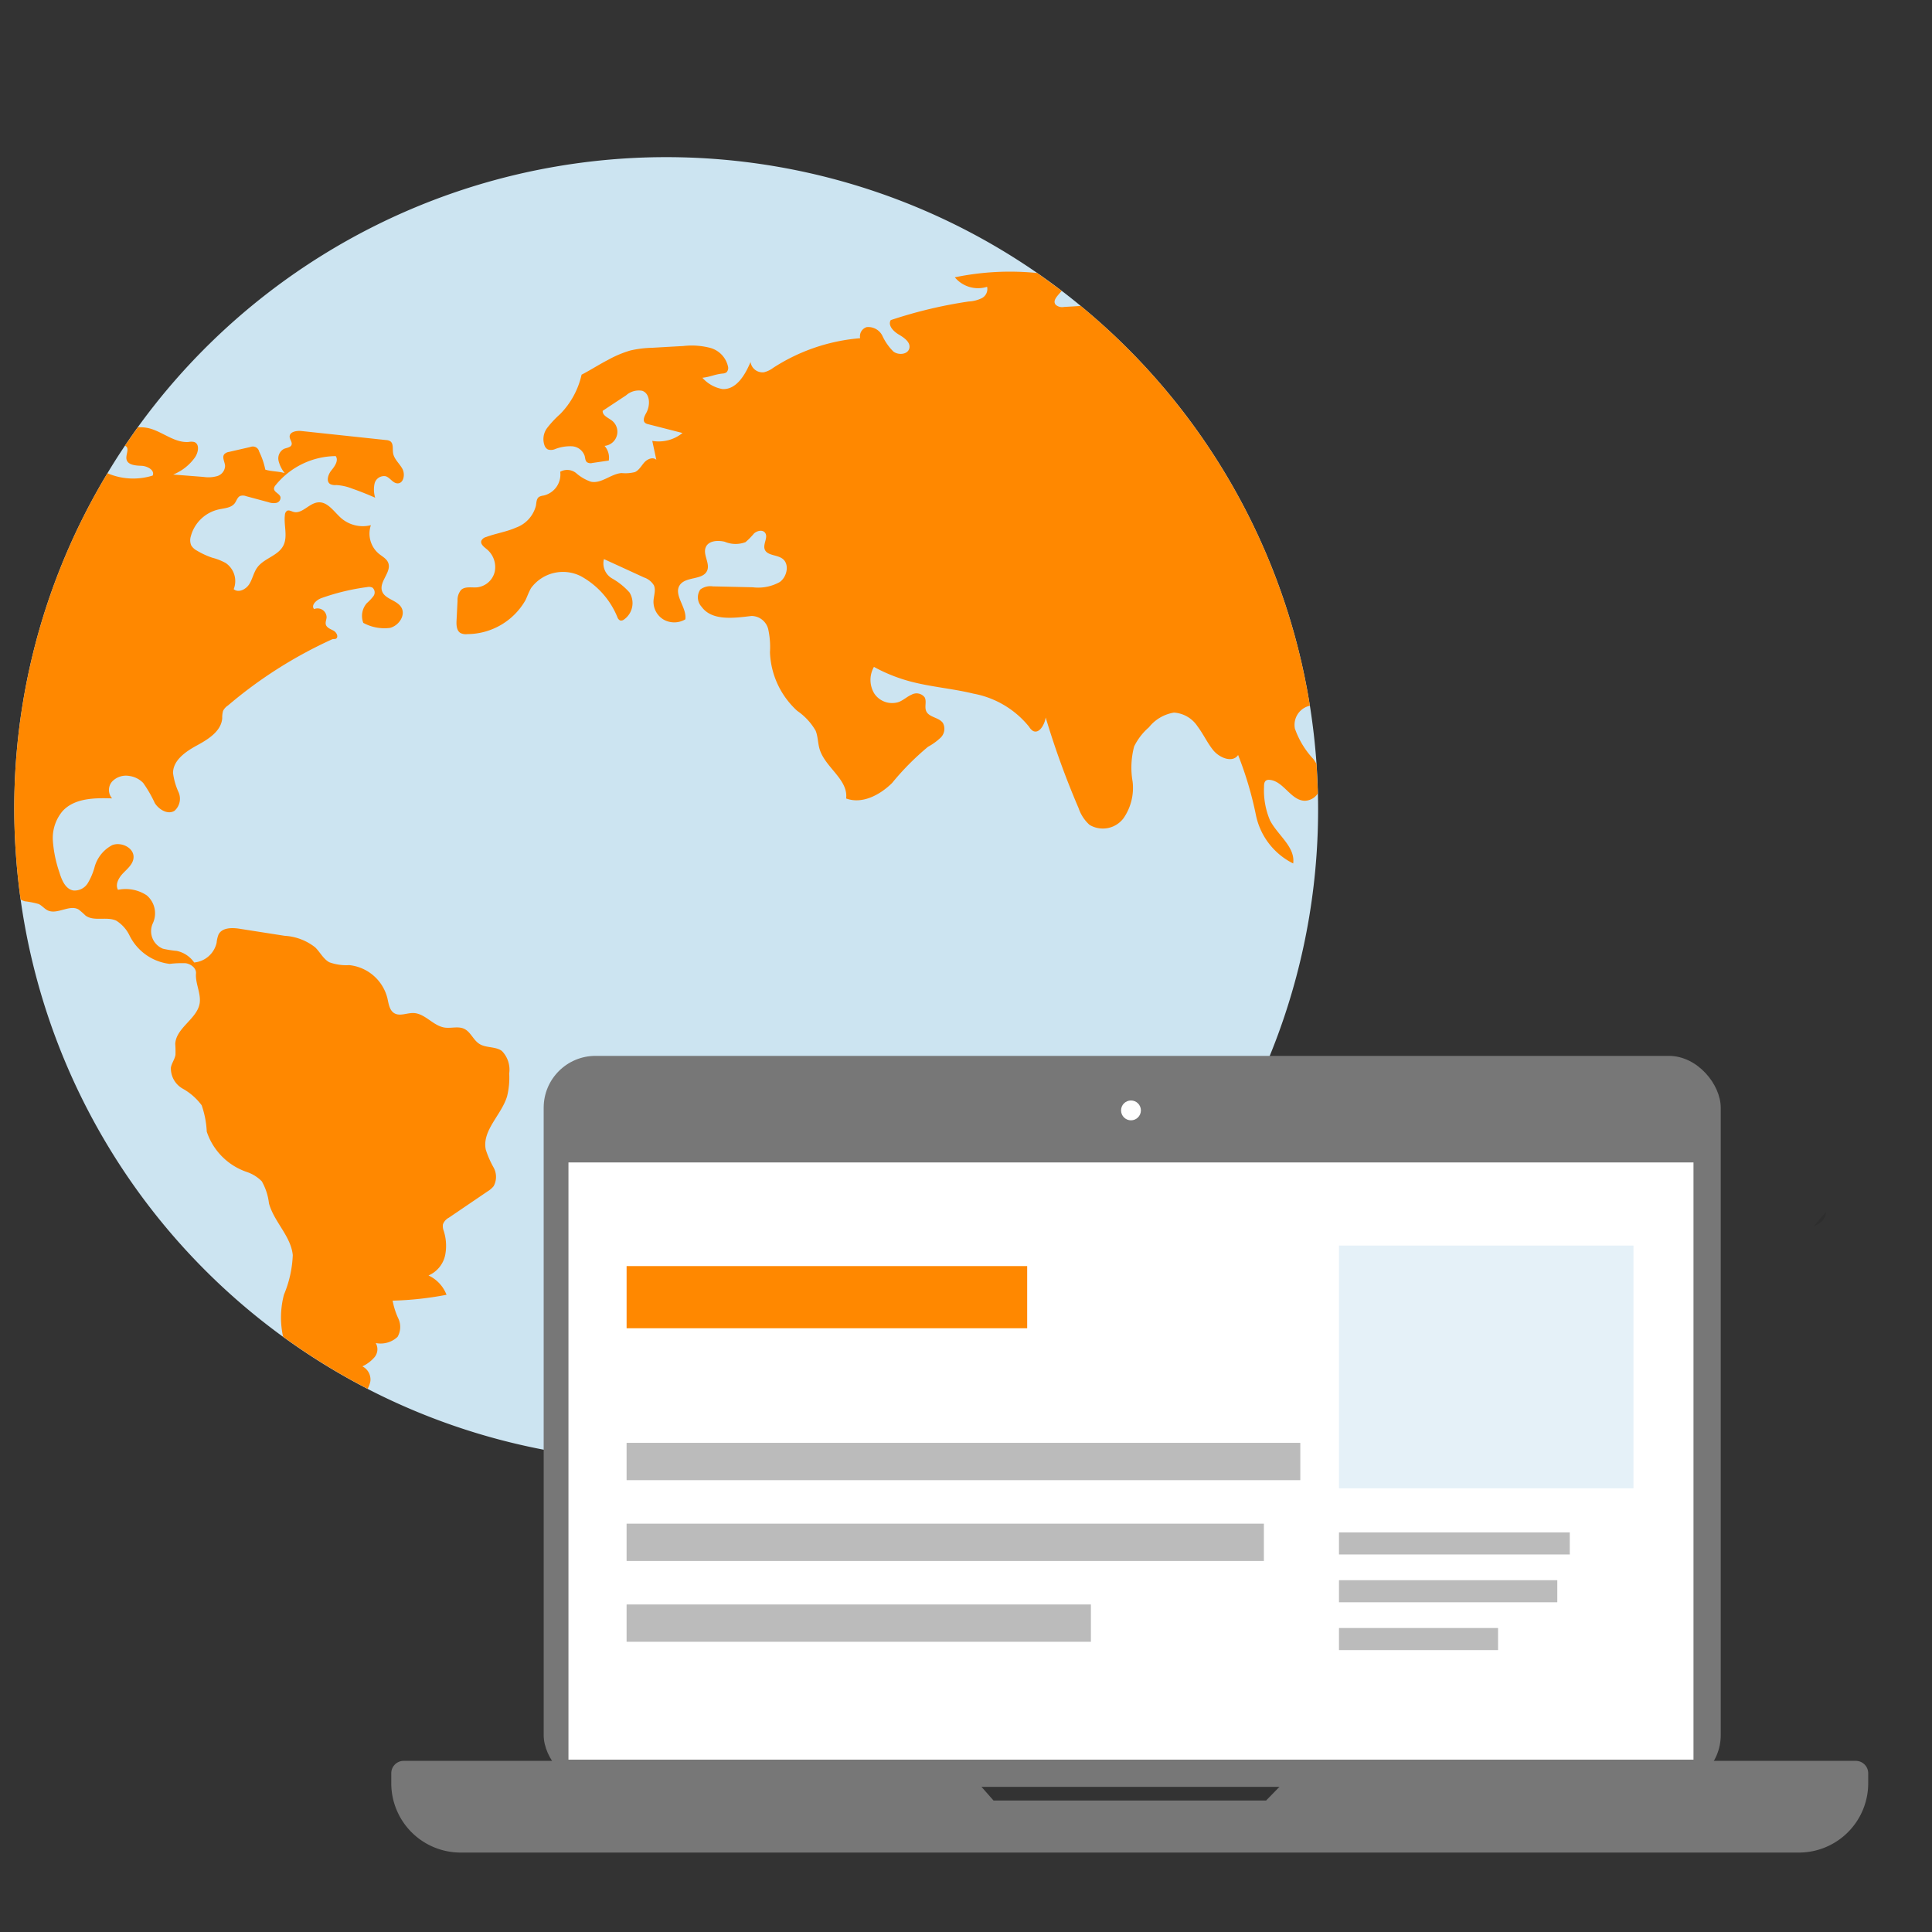
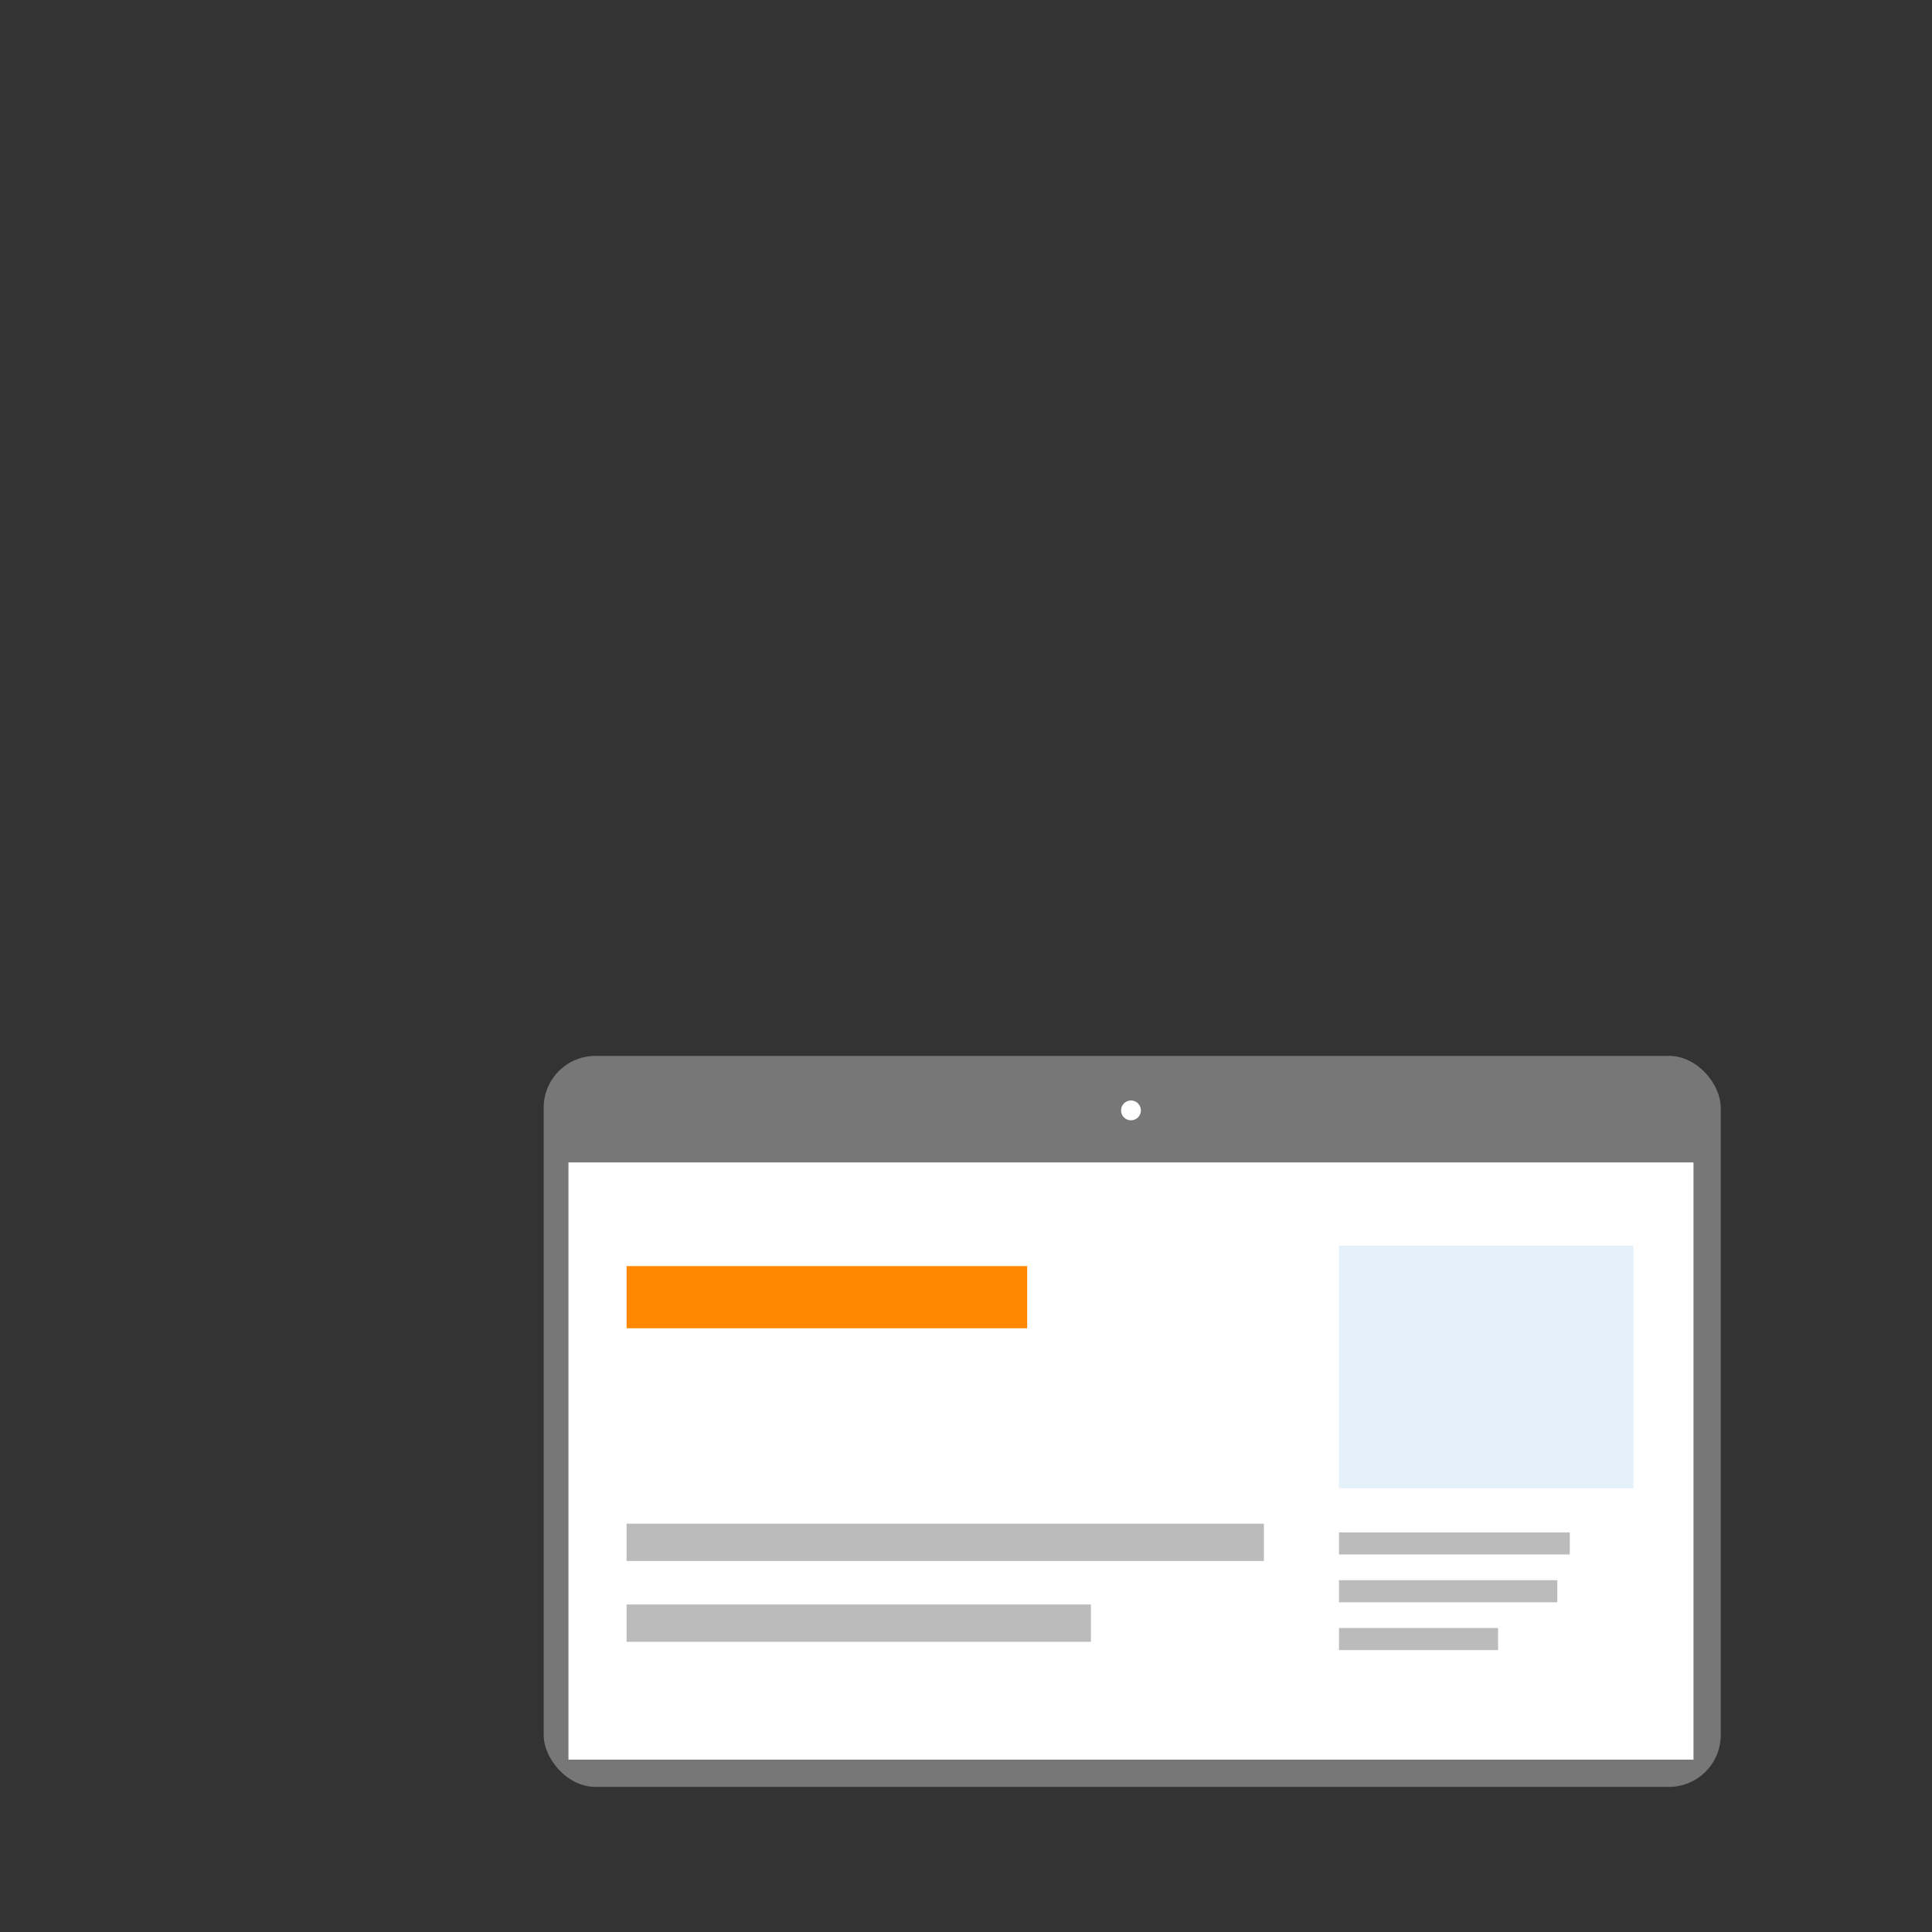
<svg xmlns="http://www.w3.org/2000/svg" id="ee2ec12b-fae8-43df-81d3-8314cdce4bcf" data-name="Ebene 1" viewBox="0 0 150 150">
  <rect x="0" y="0" width="150" height="150" fill="#333333" stroke="none" />
  <defs>
    <style>.b9757432-1f68-45d7-9d66-369fe54c169f{fill:#cce4f1;}.a92ccbb3-28e9-4036-a44f-95010ebacd08{clip-path:url(#e15b6d9f-3f5c-48b8-af67-77040212ac05);}.a6e0768c-32ed-4952-a796-d741fddd663b{fill:#f80;}.a399ed10-7e9a-4709-8003-fb154a7c9199{fill:#777;}.fd713a50-f4c7-4483-ac6f-dd40f05c389f{fill:#fff;}.f6d4c721-939e-4514-aa46-c55e54326d42{opacity:0.1;}.a899fdbb-4384-42fc-aae6-996b72b379c8,.f6d4c721-939e-4514-aa46-c55e54326d42{isolation:isolate;}.ed1255f4-a7d2-4512-a5d0-f2a1a67bf03c{fill:#bbb;}.a899fdbb-4384-42fc-aae6-996b72b379c8{fill:#e5f1f8;}</style>
    <clipPath id="e15b6d9f-3f5c-48b8-af67-77040212ac05">
-       <path class="b9757432-1f68-45d7-9d66-369fe54c169f" d="M102.194,59.021l.022.3q.076,1.139.106,2.271A50.611,50.611,0,0,1,1.6,69.832q-.224-1.594-.345-3.22a50.357,50.357,0,0,1,7.086-29.87q.648-1.084,1.358-2.136c.326-.487.663-.965,1-1.439A50.621,50.621,0,0,1,80.536,21.2c.645.445,1.28.909,1.9,1.383q.747.57,1.472,1.17A50.476,50.476,0,0,1,101.7,54.791Q102.032,56.878,102.194,59.021Z" />
-     </clipPath>
+       </clipPath>
  </defs>
  <title>strato-illu</title>
-   <path class="b9757432-1f68-45d7-9d66-369fe54c169f" d="M102.194,59.021l.022.3q.076,1.139.106,2.271A50.611,50.611,0,0,1,1.6,69.832q-.224-1.594-.345-3.22a50.357,50.357,0,0,1,7.086-29.87q.648-1.084,1.358-2.136c.326-.487.663-.965,1-1.439A50.621,50.621,0,0,1,80.536,21.2c.645.445,1.28.909,1.9,1.383q.747.57,1.472,1.17A50.476,50.476,0,0,1,101.7,54.791Q102.032,56.878,102.194,59.021Z" />
  <g class="a92ccbb3-28e9-4036-a44f-95010ebacd08">
    <path class="a6e0768c-32ed-4952-a796-d741fddd663b" d="M9.7,34.606a.3.3,0,0,1,.072.036c.288.2-.02.658.048,1.008.082.45.694.5,1.154.514s1.065.338.879.759a5.073,5.073,0,0,1-3.511-.181,50.357,50.357,0,0,0-7.086,29.87q.122,1.628.345,3.22a1.338,1.338,0,0,0,.326.144,6.689,6.689,0,0,1,1.079.213c.262.128.45.377.71.5.747.338,1.687-.489,2.391-.073a6.151,6.151,0,0,1,.529.465c.658.489,1.647.052,2.391.4a2.791,2.791,0,0,1,1.038,1.168,4,4,0,0,0,3.106,2.187,7.859,7.859,0,0,1,1.246-.052c.412.062.837.386.8.8-.06.712.345,1.455.3,2.166-.072,1.3-1.852,2-1.91,3.3a7.815,7.815,0,0,1,.016.852c-.057.343-.291.636-.355.98a1.805,1.805,0,0,0,.911,1.637,4.641,4.641,0,0,1,1.478,1.294,7.2,7.2,0,0,1,.395,2.045,4.954,4.954,0,0,0,3.1,3.13,2.966,2.966,0,0,1,1.173.727,4.5,4.5,0,0,1,.558,1.715c.39,1.431,1.7,2.538,1.848,4.015a8.786,8.786,0,0,1-.684,3.069,6.954,6.954,0,0,0-.069,3.264,50.941,50.941,0,0,0,6.564,4.047,1.822,1.822,0,0,0,.215-.6,1.144,1.144,0,0,0-.621-1.141,2.838,2.838,0,0,0,.937-.706.968.968,0,0,0,.1-1.105,1.916,1.916,0,0,0,1.694-.48,1.539,1.539,0,0,0,.066-1.41,5.75,5.75,0,0,1-.45-1.4,25.577,25.577,0,0,0,4.185-.456,2.734,2.734,0,0,0-1.4-1.5,2.219,2.219,0,0,0,1.294-1.575,3.764,3.764,0,0,0-.115-1.9,1.006,1.006,0,0,1-.058-.492.972.972,0,0,1,.465-.522q1.5-1.019,2.995-2.035a1.859,1.859,0,0,0,.474-.405,1.5,1.5,0,0,0,0-1.453,7.338,7.338,0,0,1-.608-1.391c-.306-1.486,1.22-2.685,1.656-4.14a6.023,6.023,0,0,0,.164-1.77,2.077,2.077,0,0,0-.574-1.752c-.5-.359-1.224-.215-1.743-.545-.475-.3-.678-.94-1.19-1.175-.464-.213-1.009-.014-1.515-.093-.888-.137-1.513-1.1-2.412-1.127-.506-.017-1.057.273-1.491.012-.383-.234-.436-.751-.538-1.185a3.414,3.414,0,0,0-2.954-2.547,3.846,3.846,0,0,1-1.549-.222c-.468-.255-.711-.779-1.095-1.154a4.21,4.21,0,0,0-2.37-.9q-1.729-.269-3.456-.541c-.611-.1-1.393-.116-1.679.437a2.306,2.306,0,0,0-.152.65,1.974,1.974,0,0,1-1.742,1.526,2.188,2.188,0,0,0-1.359-.9,8.109,8.109,0,0,1-1.063-.169,1.467,1.467,0,0,1-.817-1.906c.011-.025.021-.051.033-.075a1.828,1.828,0,0,0-.477-2.164,2.964,2.964,0,0,0-2.232-.429c-.235-.428.067-.951.407-1.3s.762-.7.8-1.182c.07-.765-.938-1.266-1.652-.988a2.742,2.742,0,0,0-1.384,1.751,4.969,4.969,0,0,1-.52,1.21,1.2,1.2,0,0,1-1.118.56c-.616-.109-.9-.809-1.079-1.4a9.611,9.611,0,0,1-.509-2.451,3.24,3.24,0,0,1,.764-2.323c.93-1,2.475-1.021,3.835-.975a.992.992,0,0,1,.005-1.312,1.484,1.484,0,0,1,1.321-.431,1.849,1.849,0,0,1,1.087.543,9.706,9.706,0,0,1,.906,1.572c.331.51,1.018.914,1.528.589a1.251,1.251,0,0,0,.318-1.429,5.231,5.231,0,0,1-.435-1.5c0-1,.993-1.676,1.872-2.153s1.878-1.108,1.948-2.108a1.832,1.832,0,0,1,.067-.571,1.107,1.107,0,0,1,.38-.415,34.484,34.484,0,0,1,8.053-5.122c.154-.064.175-.01.334-.06.217-.147.038-.5-.189-.624s-.524-.22-.6-.47c-.052-.182.044-.376.058-.567a.7.7,0,0,0-.709-.692.685.685,0,0,0-.261.054c-.268-.3.184-.715.567-.854a17.213,17.213,0,0,1,3.544-.854.647.647,0,0,1,.414.038.487.487,0,0,1,.081.664,3.81,3.81,0,0,1-.508.539,1.5,1.5,0,0,0-.278,1.536,3.423,3.423,0,0,0,2.066.39c.692-.166,1.254-1,.877-1.605-.35-.564-1.283-.629-1.49-1.259-.242-.738.772-1.488.477-2.2-.127-.315-.465-.483-.729-.7a2.037,2.037,0,0,1-.612-2.212,2.564,2.564,0,0,1-2.291-.532c-.576-.5-1.066-1.321-1.826-1.236-.7.073-1.235.931-1.906.733-.166-.049-.344-.16-.493-.077a.4.4,0,0,0-.159.313c-.105.8.247,1.687-.134,2.406-.414.78-1.494.965-2.014,1.681-.281.387-.365.887-.621,1.293s-.838.7-1.207.388a1.7,1.7,0,0,0-.615-2.026,4.413,4.413,0,0,0-1.053-.417,6.081,6.081,0,0,1-1.184-.547,1.128,1.128,0,0,1-.449-.415,1.035,1.035,0,0,1-.026-.709,2.9,2.9,0,0,1,2.154-2.075c.449-.1.979-.115,1.255-.484.144-.194.206-.479.434-.568a.691.691,0,0,1,.44.019l1.741.469a1.156,1.156,0,0,0,.611.054.406.406,0,0,0,.322-.455c-.076-.278-.519-.379-.5-.667a.448.448,0,0,1,.122-.251,6.084,6.084,0,0,1,4.668-2.26c.239.337-.066.778-.329,1.1s-.445.876-.084,1.08a.906.906,0,0,0,.457.069,3.93,3.93,0,0,1,1.229.274c.607.21,1.2.448,1.79.708a2.188,2.188,0,0,1-.042-1.116.758.758,0,0,1,.856-.551c.346.105.552.539.915.553.482.019.617-.7.385-1.127s-.658-.759-.725-1.24c-.048-.321.045-.732-.227-.909a.69.69,0,0,0-.314-.086l-6.561-.7c-.39-.043-.939.054-.927.443.007.22.219.422.148.628s-.38.225-.594.317a.837.837,0,0,0-.415.919,2.419,2.419,0,0,0,.48.961c-.435-.143-1.073-.126-1.509-.273a5.712,5.712,0,0,0-.478-1.4.5.5,0,0,0-.6-.382.509.509,0,0,0-.084.026c-.55.128-1.1.252-1.649.38a.648.648,0,0,0-.37.176c-.2.246.041.6.058.914a.857.857,0,0,1-.607.788,2.5,2.5,0,0,1-1.058.066l-2.362-.185a3.837,3.837,0,0,0,1.676-1.314c.281-.387.4-1.079-.064-1.217a1.077,1.077,0,0,0-.408,0c-1.057.087-1.957-.733-2.974-1.033a2.851,2.851,0,0,0-.985-.1Z" />
    <path class="a6e0768c-32ed-4952-a796-d741fddd663b" d="M102.322,61.594a1.249,1.249,0,0,1-1.014.577c-1.081-.012-1.651-1.527-2.728-1.622a.421.421,0,0,0-.28.049c-.151.1-.163.313-.16.492a5.94,5.94,0,0,0,.462,2.6c.595,1.157,1.978,2.061,1.8,3.348a5.406,5.406,0,0,1-2.888-3.736,27.766,27.766,0,0,0-1.388-4.684c-.432.644-1.465.217-1.946-.389-.457-.573-.764-1.254-1.208-1.839a2.367,2.367,0,0,0-1.827-1.064,3.12,3.12,0,0,0-1.941,1.14,4.689,4.689,0,0,0-1.149,1.488,6.367,6.367,0,0,0-.119,2.733,4.141,4.141,0,0,1-.7,2.832,2.009,2.009,0,0,1-2.643.524,3.016,3.016,0,0,1-.846-1.287,65.283,65.283,0,0,1-2.561-7.051c-.082.566-.519,1.32-1.01,1.029a.951.951,0,0,1-.271-.3,7.231,7.231,0,0,0-4.331-2.581c-1.667-.407-3.4-.525-5.053-.988a12.656,12.656,0,0,1-2.668-1.087,2.033,2.033,0,0,0,.032,2.076,1.661,1.661,0,0,0,1.92.64c.348-.144.631-.414.976-.564a.794.794,0,0,1,1.006.207c.176.315-.021.727.118,1.062.207.506,1,.488,1.307.941a.96.96,0,0,1-.174,1.125,4.672,4.672,0,0,1-.989.716,20.661,20.661,0,0,0-2.789,2.813c-.945.931-2.323,1.66-3.566,1.2.176-1.474-1.631-2.408-2.059-3.829-.142-.47-.125-.978-.308-1.431A4.715,4.715,0,0,0,61.9,55.194a6.471,6.471,0,0,1-2.12-4.553,6.511,6.511,0,0,0-.135-1.789,1.345,1.345,0,0,0-1.3-1.028c-1.359.164-3.071.4-3.872-.713a1.074,1.074,0,0,1-.1-1.343,1.3,1.3,0,0,1,.973-.242c1.034.022,2.065.048,3.1.07a3.423,3.423,0,0,0,2.092-.406c.59-.42.783-1.44.176-1.839-.439-.292-1.187-.218-1.349-.721-.131-.421.306-.941.021-1.282-.2-.24-.608-.141-.844.07a5.36,5.36,0,0,1-.664.675,2.174,2.174,0,0,1-1.615-.034c-.541-.125-1.249-.085-1.466.425-.247.567.346,1.248.106,1.818-.324.753-1.625.437-2.107,1.1-.55.76.547,1.754.413,2.683a1.687,1.687,0,0,1-1.665.032,1.61,1.61,0,0,1-.807-1.445c.018-.415.2-.854.029-1.231A1.433,1.433,0,0,0,50,44.834q-1.556-.717-3.111-1.427a1.352,1.352,0,0,0,.628,1.5A5.3,5.3,0,0,1,48.875,46a1.561,1.561,0,0,1-.429,2.1.36.36,0,0,1-.295.074.416.416,0,0,1-.211-.243A6.369,6.369,0,0,0,45.1,44.736a3.074,3.074,0,0,0-3.867.919c-.175.3-.284.629-.434.941a5.226,5.226,0,0,1-4.521,2.636.917.917,0,0,1-.521-.082c-.31-.18-.329-.614-.311-.974.027-.51.051-1.016.078-1.526A1.218,1.218,0,0,1,35.8,45.8c.32-.293.82-.162,1.252-.2a1.592,1.592,0,0,0,1.362-1.225,1.8,1.8,0,0,0-.636-1.747c-.209-.171-.491-.385-.407-.643a.558.558,0,0,1,.368-.29c.756-.281,1.572-.4,2.311-.726a2.453,2.453,0,0,0,1.562-1.72c.037-.244.039-.538.246-.674a.976.976,0,0,1,.338-.1,1.675,1.675,0,0,0,1.3-1.848,1.1,1.1,0,0,1,1.245.113,3.415,3.415,0,0,0,1.147.663c.817.16,1.536-.609,2.367-.675a3.023,3.023,0,0,0,1.037-.074c.324-.145.5-.49.734-.753s.674-.448.931-.2c-.106-.493-.209-.982-.315-1.471a2.934,2.934,0,0,0,2.347-.612l-2.658-.681a.555.555,0,0,1-.254-.112c-.2-.188-.039-.518.095-.759.326-.581.319-1.5-.306-1.724a1.478,1.478,0,0,0-1.257.353c-.606.4-1.211.8-1.816,1.2-.031.364.424.537.713.757a1.1,1.1,0,0,1-.57,1.966,1.376,1.376,0,0,1,.33,1.139L46,35.943a.547.547,0,0,1-.419-.051c-.146-.11-.141-.324-.189-.5a1.111,1.111,0,0,0-1-.744,3.239,3.239,0,0,0-1.292.218.79.79,0,0,1-.564.029.564.564,0,0,1-.241-.265,1.441,1.441,0,0,1,.184-1.4,7.88,7.88,0,0,1,1.01-1.08,6.34,6.34,0,0,0,1.665-3.06c.679-.348,1.373-.8,2.055-1.149a8.5,8.5,0,0,1,1.723-.727A8.378,8.378,0,0,1,50.665,27c.79-.046,1.584-.092,2.375-.134a5.737,5.737,0,0,1,2.1.143,1.942,1.942,0,0,1,1.383,1.453.475.475,0,0,1-.121.447.563.563,0,0,1-.294.092c-.654.069-.92.255-1.574.329a2.7,2.7,0,0,0,1.561.877c1.075.057,1.757-1.1,2.176-2.1a.939.939,0,0,0,1.044.795,1.976,1.976,0,0,0,.717-.344,14.579,14.579,0,0,1,6.75-2.3.741.741,0,0,1,.505-.859,1.218,1.218,0,0,1,1.224.677,4.161,4.161,0,0,0,.855,1.221c.4.3,1.122.229,1.234-.256.11-.467-.4-.822-.812-1.064s-.871-.7-.633-1.123a35.453,35.453,0,0,1,6.051-1.446,2.619,2.619,0,0,0,1.016-.256.8.8,0,0,0,.417-.884,2.348,2.348,0,0,1-2.507-.737,21.036,21.036,0,0,1,6.4-.333l1.9,1.383c-.313.379-.742.746-.468,1.081a.759.759,0,0,0,.645.169c.433-.025.866-.047,1.3-.08A50.476,50.476,0,0,1,101.7,54.791a1.521,1.521,0,0,0-1.164,1.779,6.687,6.687,0,0,0,1.438,2.367,3.786,3.786,0,0,1,.243.386Z" />
  </g>
  <rect class="a399ed10-7e9a-4709-8003-fb154a7c9199" x="42.211" y="81.978" width="91.387" height="56.756" rx="4.025" />
  <rect class="fd713a50-f4c7-4483-ac6f-dd40f05c389f" x="44.135" y="90.251" width="87.347" height="46.367" />
  <circle class="fd713a50-f4c7-4483-ac6f-dd40f05c389f" cx="87.809" cy="86.211" r="0.77" />
-   <path class="a399ed10-7e9a-4709-8003-fb154a7c9199" d="M101.3,136.713l-3,3.079H77.138l-2.712-3.079H31.34a.962.962,0,0,0-.962.962v.776a5.382,5.382,0,0,0,5.382,5.381H139.665a5.382,5.382,0,0,0,5.382-5.381v-.776a.963.963,0,0,0-.963-.962Z" />
-   <path class="f6d4c721-939e-4514-aa46-c55e54326d42" d="M140.817,95.207s.956-.318.956-1.114" />
  <rect class="a6e0768c-32ed-4952-a796-d741fddd663b" x="48.649" y="98.299" width="31.101" height="4.826" />
-   <rect class="ed1255f4-a7d2-4512-a5d0-f2a1a67bf03c" x="48.649" y="112.023" width="52.306" height="2.896" />
  <rect class="ed1255f4-a7d2-4512-a5d0-f2a1a67bf03c" x="48.649" y="118.297" width="49.479" height="2.896" />
  <rect class="ed1255f4-a7d2-4512-a5d0-f2a1a67bf03c" x="48.649" y="124.571" width="36.049" height="2.896" />
  <rect class="ed1255f4-a7d2-4512-a5d0-f2a1a67bf03c" x="103.959" y="118.976" width="17.919" height="1.713" />
  <rect class="ed1255f4-a7d2-4512-a5d0-f2a1a67bf03c" x="103.959" y="122.687" width="16.95" height="1.713" />
  <rect class="ed1255f4-a7d2-4512-a5d0-f2a1a67bf03c" x="103.959" y="126.399" width="12.35" height="1.713" />
  <rect class="a899fdbb-4384-42fc-aae6-996b72b379c8" x="103.959" y="96.706" width="22.862" height="18.844" />
</svg>